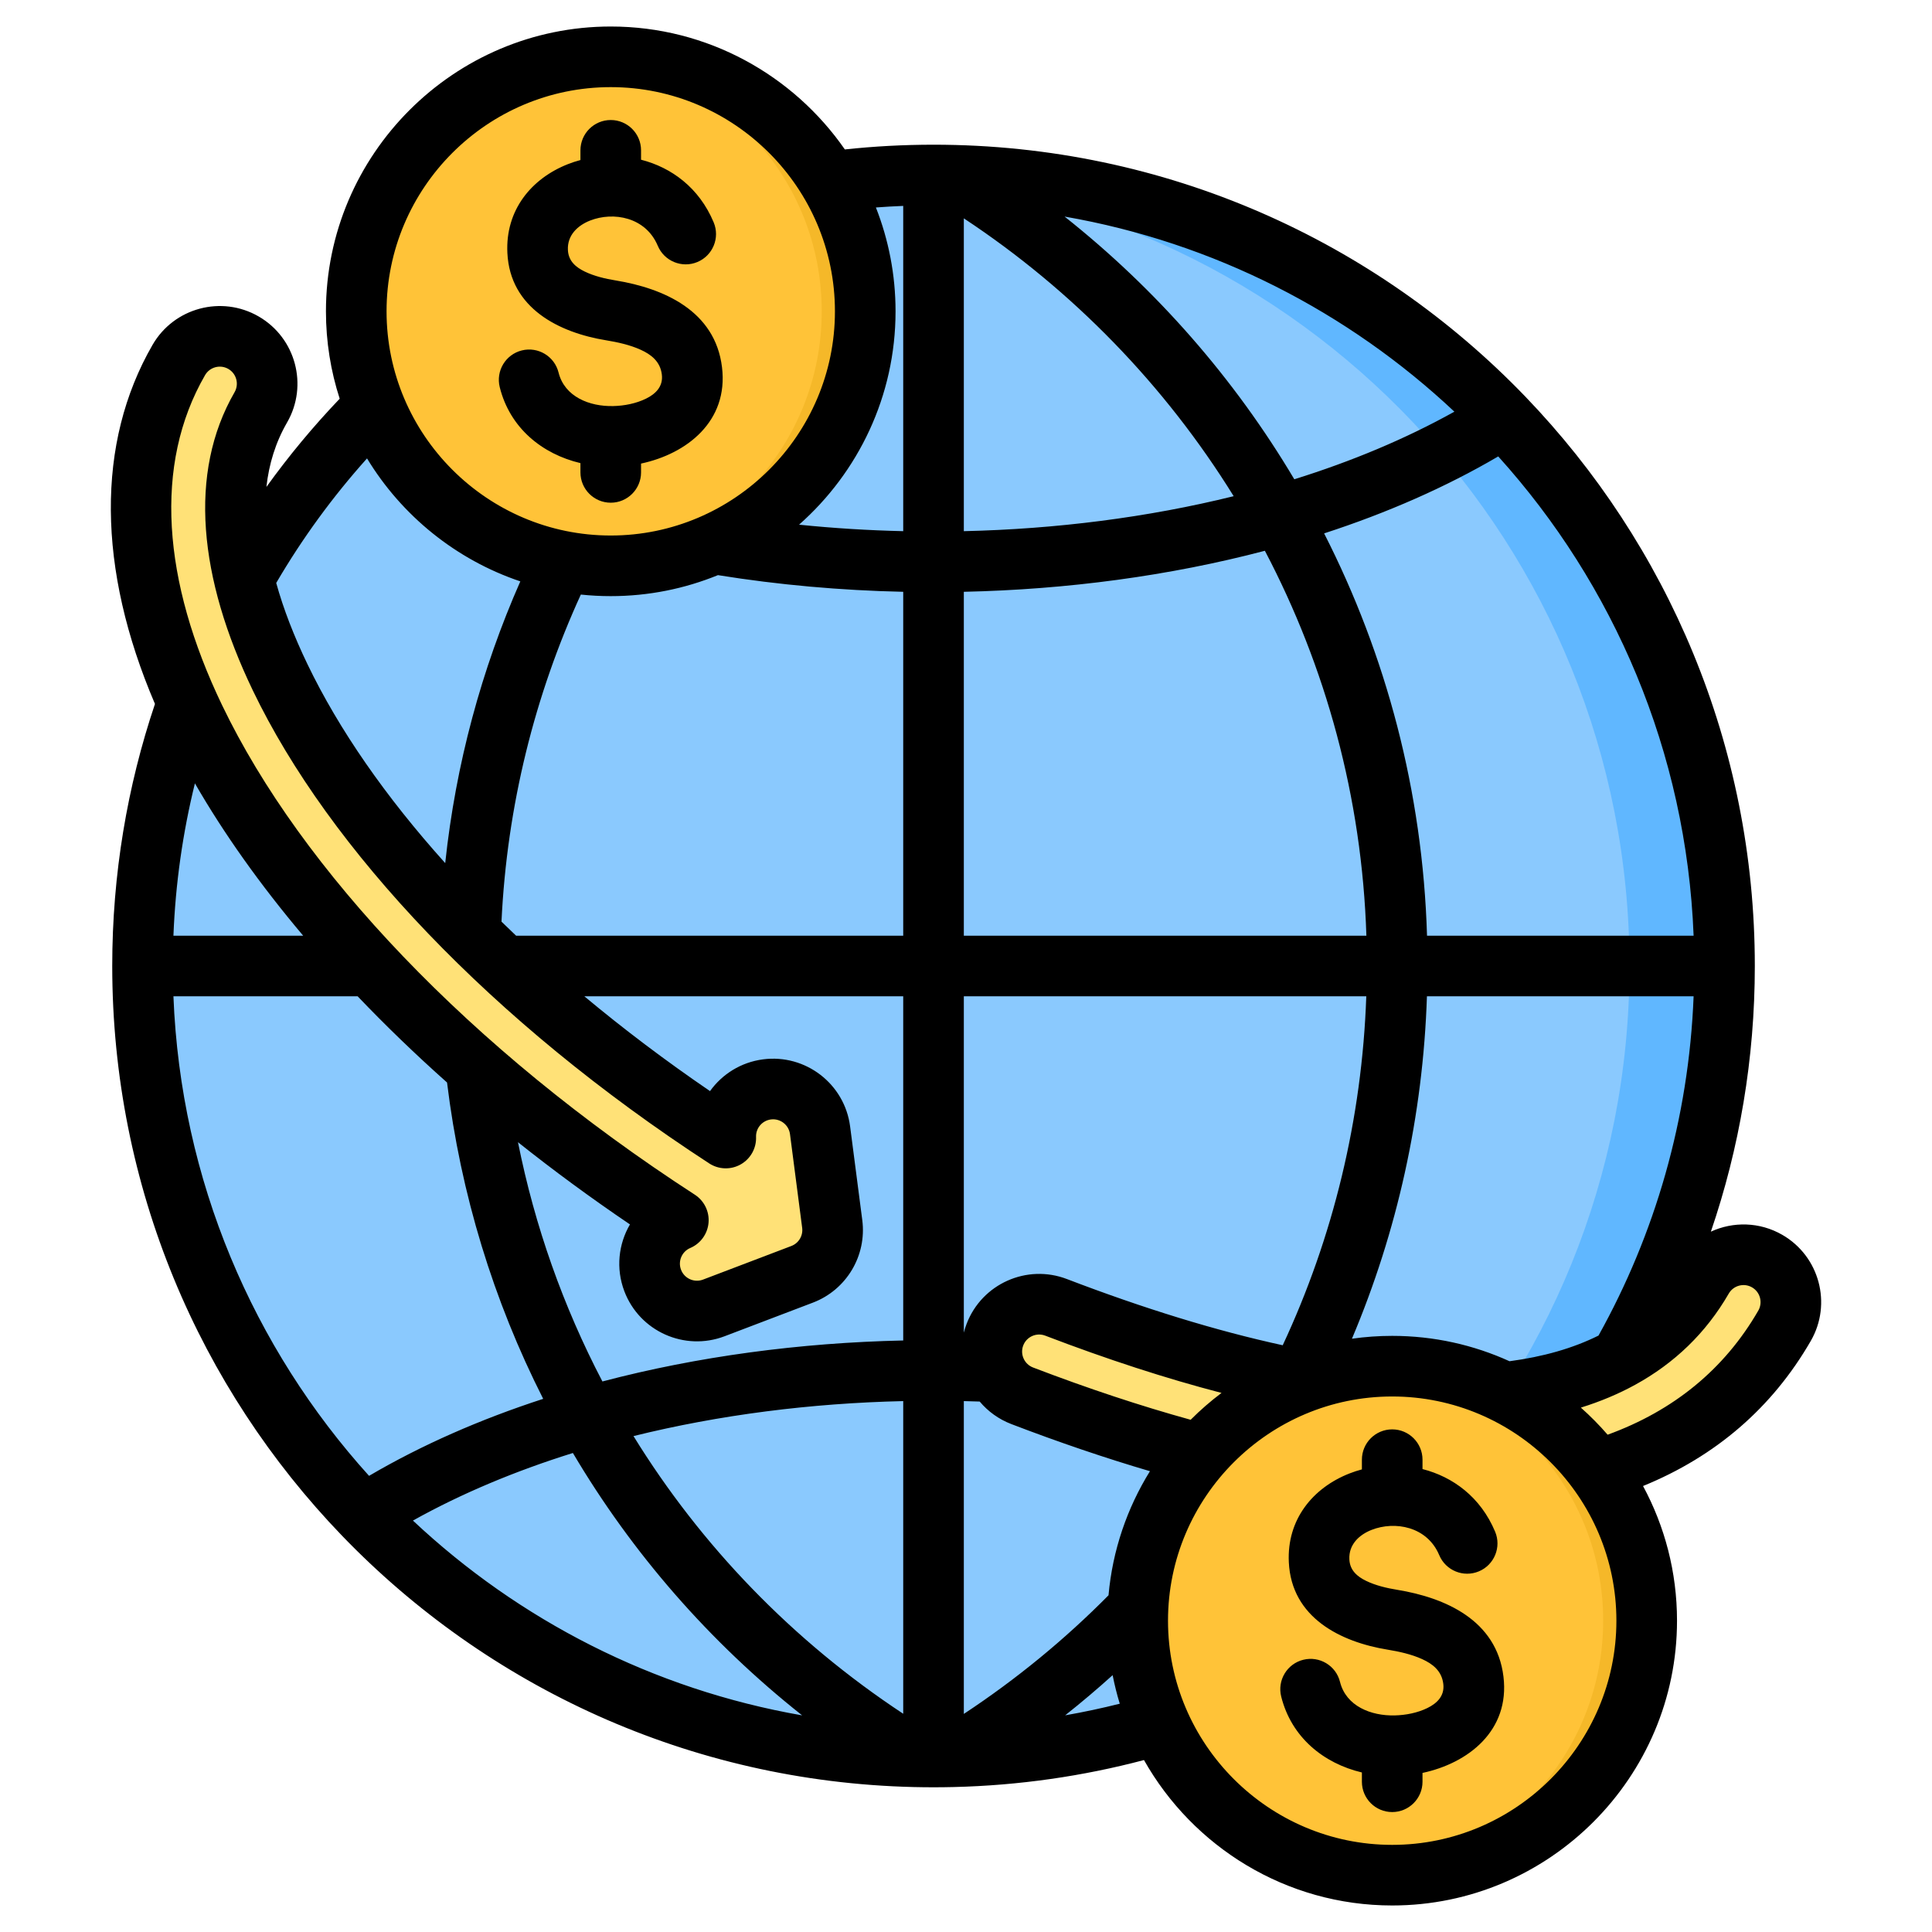
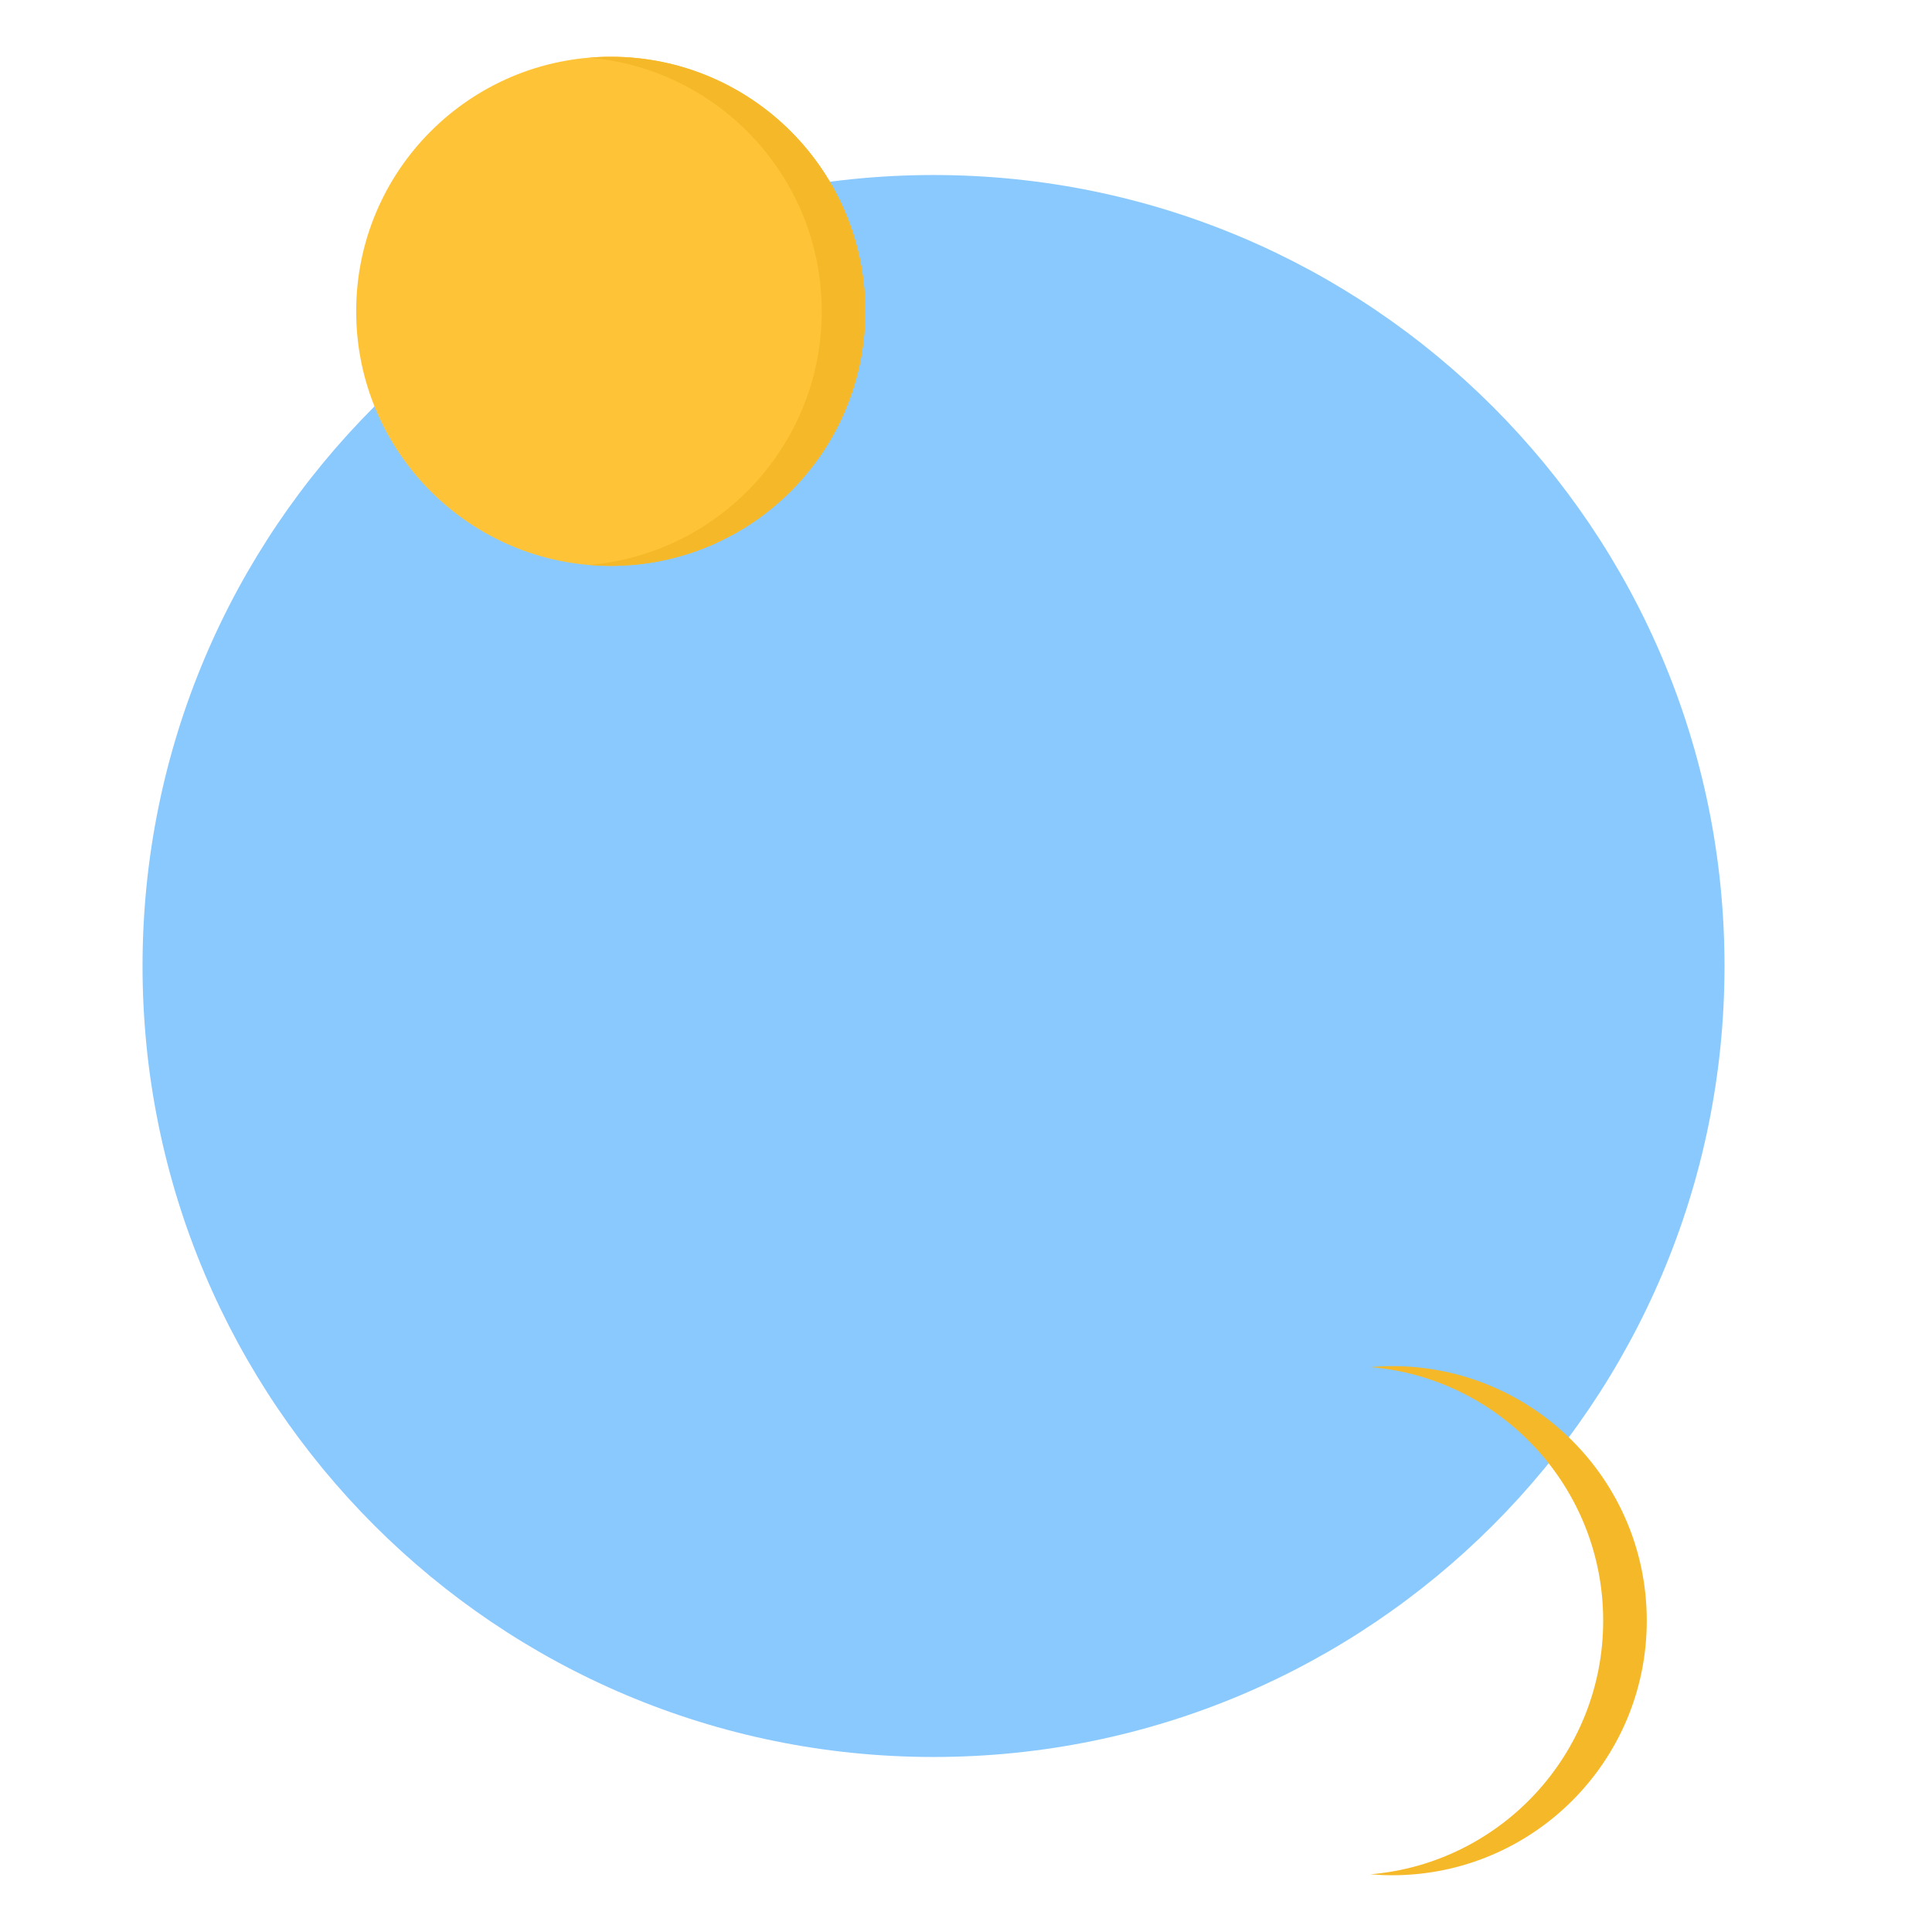
<svg xmlns="http://www.w3.org/2000/svg" clip-rule="evenodd" fill-rule="evenodd" stroke-linejoin="round" stroke-miterlimit="2" viewBox="0 0 510 510">
  <g>
    <g>
      <g>
        <path d="m246.427 46.201c115.317 0 208.8 93.483 208.8 208.8 0 115.315-93.483 208.798-208.8 208.798-115.318 0-208.8-93.483-208.8-208.798 0-115.317 93.482-208.8 208.8-208.8z" fill="#8ac9fe" />
-         <path d="m246.427 46.201c115.317 0 208.8 93.483 208.8 208.8 0 115.315-93.483 208.8-208.8 208.8-4.213 0-8.392-.141-12.543-.387 109.477-6.488 196.258-97.31 196.258-208.413 0-111.105-86.781-201.927-196.258-208.415 4.151-.246 8.33-.385 12.543-.385z" fill="#60b7ff" />
      </g>
      <g fill="#ffe177">
-         <path d="m191.584 300.412c-.232-6.373 4.432-11.999 10.882-12.837 6.842-.889 13.118 3.944 14.006 10.785l3.214 24.736c.745 5.736-2.543 11.235-7.95 13.293l-23.312 8.872c-6.448 2.454-13.675-.788-16.129-7.236-2.394-6.29.634-13.323 6.77-15.941-61.079-39.581-106.312-88.083-127.64-132.445-17.125-35.62-19.012-68.997-4.229-94.603 3.45-5.974 11.101-8.025 17.075-4.575 5.975 3.449 8.025 11.101 4.576 17.075-11.155 19.321-7.812 44.394 5.109 71.271 19.646 40.863 61.537 85.087 117.628 121.605z" />
-         <path d="m449.418 337.477c3.45-5.975 11.101-8.025 17.075-4.575 5.975 3.449 8.025 11.1 4.576 17.075-15.22 26.362-42.058 40.845-78.616 43.059-33.135 2.007-74.82-6.287-122.612-24.579-6.443-2.466-9.672-9.7-7.206-16.143s9.699-9.672 16.142-7.206c43.757 16.748 81.827 24.812 112.165 22.974 26.918-1.631 47.269-11.194 58.476-30.605z" />
-       </g>
+         </g>
      <g>
-         <path d="m367.506 360.618c37.113 0 67.2 30.087 67.2 67.201 0 37.113-30.087 67.2-67.2 67.2-37.114 0-67.2-30.087-67.2-67.2 0-37.114 30.086-67.201 67.2-67.201z" fill="#ffc338" />
        <path d="m367.505 360.618c37.114 0 67.201 30.087 67.201 67.201s-30.087 67.2-67.201 67.2c-1.937 0-3.856-.088-5.753-.248 34.421-2.919 61.448-31.777 61.448-66.952 0-35.176-27.027-64.034-61.448-66.953 1.897-.16 3.816-.248 5.753-.248z" fill="#f5b829" />
      </g>
      <g>
        <path d="m161.221 14.981c37.113 0 67.2 30.087 67.2 67.201 0 37.113-30.087 67.2-67.2 67.2-37.114 0-67.2-30.087-67.2-67.2 0-37.114 30.086-67.201 67.2-67.201z" fill="#ffc338" />
        <path d="m161.22 14.981c37.114 0 67.201 30.087 67.201 67.201s-30.087 67.2-67.201 67.2c-1.937 0-3.856-.088-5.753-.248 34.421-2.919 61.448-31.777 61.448-66.952 0-35.176-27.027-64.034-61.448-66.953 1.897-.16 3.816-.248 5.753-.248z" fill="#f5b829" />
      </g>
    </g>
-     <path d="m40.905 185.822c-15.272-35.677-15.571-68.919-.637-94.786 5.657-9.798 18.205-13.16 28.003-7.503 9.799 5.657 13.161 18.205 7.504 28.003-3.021 5.233-4.781 10.93-5.447 16.999 5.906-8.209 12.372-15.989 19.342-23.283-2.356-7.274-3.63-15.028-3.63-23.07 0-41.408 33.774-75.182 75.181-75.182 25.556 0 48.204 12.865 61.799 32.449 7.689-.826 15.499-1.25 23.407-1.25 61.367 0 116.792 25.514 156.239 66.512 37.501 38.977 60.562 91.947 60.562 150.289 0 24.54-4.082 48.13-11.601 70.128 5.846-2.701 12.871-2.616 18.866.845 9.799 5.658 13.161 18.205 7.504 28.004-10.182 17.635-25.078 30.459-44.276 38.296 5.718 10.594 8.967 22.703 8.967 35.545 0 41.408-33.774 75.182-75.182 75.182-28.058 0-52.61-15.507-65.526-38.388-16.092 4.256-32.917 6.708-50.244 7.125-1.765.043-3.535.064-5.309.064-1.749 0-3.493-.021-5.232-.062-59.244-1.405-112.616-26.59-150.934-66.376-37.544-38.983-60.635-91.983-60.635-150.363 0-24.188 3.965-47.452 11.279-69.178zm32.011-31.938c1.914 6.932 4.721 14.116 8.25 21.456 8.268 17.197 20.606 34.978 36.359 52.498 2.783-26.18 9.605-51.182 19.826-74.369-16.996-5.718-31.311-17.365-40.466-32.461-9.048 10.091-17.091 21.102-23.969 32.876zm59.464 89.406c1.269 1.24 2.556 2.476 3.858 3.71h102.189v-90.78c-16.497-.359-32.929-1.826-48.908-4.399-8.742 3.572-18.297 5.542-28.298 5.542-2.665 0-5.299-.14-7.894-.413-12.139 26.533-19.493 55.685-20.947 86.34zm21.873 19.71c10.306 8.599 21.393 16.979 33.172 25.024 3.195-4.452 8.153-7.622 14.011-8.383 11.22-1.457 21.512 6.469 22.97 17.689l3.213 24.735c1.222 9.408-4.171 18.426-13.037 21.8l-23.312 8.873c-10.575 4.025-22.427-1.293-26.452-11.867-2.295-6.032-1.55-12.479 1.475-17.653-10.346-7.008-20.211-14.264-29.557-21.703 4.426 22.169 11.959 43.409 22.287 63.157 25.131-6.616 52.18-10.228 79.404-10.82v-90.852zm-36.244 22.757c-8.399-7.477-16.277-15.083-23.598-22.757h-48.629c1.907 48.626 21.116 92.817 51.641 126.588 13.907-8.161 29.407-14.944 45.967-20.328-13.117-25.87-21.779-54.068-25.381-83.503zm-37.977-38.757c-11.345-13.437-20.934-26.95-28.579-40.213-3.194 12.956-5.13 26.406-5.671 40.213zm151.183-192.233c3.348 8.5 5.188 17.75 5.188 27.415 0 22.379-9.866 42.529-25.47 56.322 9.093.932 18.282 1.502 27.494 1.712v-85.861c-2.415.095-4.82.232-7.212.412zm190.753 297.79c14.875-26.7 23.833-57.143 25.103-89.557h-70.396c-1.035 31.621-7.874 62.176-19.796 90.388 3.473-.495 7.021-.751 10.627-.751 11.029 0 21.516 2.396 30.968 6.694 8.773-1.167 16.655-3.368 23.494-6.774zm25.103-105.557c-1.905-48.591-21.087-92.755-51.574-126.517-13.908 8.157-29.407 14.936-45.961 20.318 16.351 32.083 26.028 68.099 27.164 106.199zm-63.15-138.327c-27.963-26.286-63.46-44.65-102.899-51.503 24.187 19.171 44.802 42.685 60.642 69.347 15.14-4.725 29.385-10.667 42.257-17.844zm40.451 270.055c17.375-6.322 30.813-17.239 39.769-32.751 1.241-2.151.503-4.905-1.648-6.147-2.15-1.242-4.905-.504-6.147 1.647-6.03 10.444-14.369 18.402-24.725 24.084-4.404 2.417-9.182 4.419-14.313 6.015 2.509 2.225 4.87 4.615 7.064 7.152zm-128.78 71.009c-.754-2.462-1.384-4.977-1.883-7.537-4.049 3.657-8.228 7.194-12.534 10.605 4.868-.85 9.676-1.875 14.417-3.068zm-2.971-28.62c1.062-11.927 4.93-23.069 10.937-32.757-11.745-3.455-23.951-7.6-36.577-12.432-3.367-1.289-6.199-3.371-8.365-5.952-1.396-.049-2.792-.089-4.189-.12v82.576c13.944-9.201 26.716-19.711 38.194-31.315zm21.679-46.33c2.543-2.551 5.267-4.922 8.152-7.09-14.669-3.815-30.215-8.871-46.534-15.117-2.32-.888-4.924.274-5.812 2.594-.457 1.196-.368 2.467.142 3.54.478 1.008 1.329 1.841 2.453 2.271 14.459 5.534 28.348 10.139 41.599 13.802zm-205.295 26.606c27.932 26.231 63.368 44.563 102.738 51.422-24.531-19.416-44.938-42.93-60.513-69.261-15.131 4.724-29.365 10.664-42.225 17.839zm145.422-245.173v90.78h106.265c-1.164-36.55-10.723-71.042-26.796-101.609-25.155 6.623-52.227 10.238-79.469 10.829zm-16 213.636c-24.345.553-48.538 3.626-71.202 9.234 17.802 28.875 41.901 53.967 71.202 73.298zm16-106.856v88.782c.197-.78.442-1.557.737-2.327 4.044-10.567 15.906-15.862 26.473-11.818 20.313 7.775 39.372 13.649 56.968 17.477 13.282-28.45 20.929-59.679 22.06-92.114zm0-205.359v82.575c24.351-.551 48.555-3.625 71.233-9.235-18.146-29.307-42.52-54.378-71.233-73.34zm-67.208 249.476c-57.519-37.448-100.327-82.941-120.473-124.844-14.265-29.672-17.142-57.407-4.827-78.737 1.241-2.151.503-4.905-1.648-6.147-2.15-1.242-4.905-.504-6.147 1.647-13.621 23.593-11.268 54.317 4.511 87.137 20.827 43.32 65.137 90.547 124.781 129.198 2.481 1.608 3.873 4.453 3.62 7.399-.254 2.946-2.112 5.512-4.831 6.673-2.208.942-3.294 3.473-2.433 5.736.883 2.322 3.485 3.489 5.806 2.605l23.313-8.872c1.946-.741 3.13-2.72 2.861-4.785l-3.213-24.736c-.32-2.463-2.579-4.203-5.042-3.883-2.32.301-4.002 2.321-3.919 4.614.109 2.985-1.454 5.781-4.054 7.253-2.599 1.471-5.802 1.371-8.305-.258zm-25.998-165.754c32.596 0 59.182-26.586 59.182-59.181 0-32.596-26.586-59.182-59.182-59.182-32.595 0-59.181 26.586-59.181 59.182 0 32.595 26.586 59.181 59.181 59.181zm-8-99.115v-2.565c0-4.416 3.585-8 8-8 4.416 0 8 3.584 8 8v2.478c8.017 2.046 15.327 7.376 19.168 16.528 1.709 4.072-.21 8.764-4.281 10.473-4.072 1.708-8.764-.21-10.473-4.282-3.19-7.603-11.743-9.068-17.86-6.661-3.305 1.3-6.053 3.89-5.861 7.769l.001.019c.139 2.938 2.131 4.548 4.401 5.657 2.541 1.241 5.484 1.923 8.258 2.375l.014.002c12.57 2.07 26.206 7.969 28.005 22.911 1.731 14.299-9.331 22.853-21.372 25.42v2.331c0 4.415-3.584 8-8 8-4.415 0-8-3.585-8-8v-2.45c-10.064-2.384-18.612-9.237-21.304-20.054-1.067-4.284 1.546-8.629 5.831-9.695 4.284-1.066 8.629 1.546 9.695 5.831 1.596 6.413 8.183 9.012 14.455 8.856h.018c2.861-.065 5.974-.664 8.603-1.952 2.474-1.213 4.578-3.155 4.189-6.365l-.001-.008c-.415-3.46-2.848-5.294-5.586-6.538-2.854-1.296-6.098-2-9.118-2.497-12.36-2.013-25.377-8.412-26.07-23.067-.554-11.303 6.351-19.644 15.984-23.434 1.072-.422 2.176-.783 3.304-1.082zm214.285 444.752c32.595 0 59.182-26.586 59.182-59.182 0-32.595-26.587-59.181-59.182-59.181s-59.182 26.586-59.182 59.181c0 32.596 26.587 59.182 59.182 59.182zm-8-99.115v-2.566c0-4.415 3.585-8 8-8s8 3.585 8 8v2.479c8.017 2.046 15.327 7.376 19.168 16.528 1.708 4.071-.21 8.764-4.281 10.472-4.072 1.709-8.764-.209-10.473-4.281-3.191-7.604-11.743-9.068-17.86-6.661-3.305 1.3-6.054 3.89-5.861 7.769l.001.019c.138 2.938 2.131 4.548 4.4 5.657 2.542 1.241 5.485 1.923 8.259 2.375l.014.002c12.57 2.069 26.206 7.969 28.004 22.911 1.731 14.298-9.331 22.853-21.371 25.42v2.331c0 4.415-3.585 8-8 8s-8-3.585-8-8v-2.45c-10.064-2.384-18.612-9.237-21.304-20.054-1.067-4.284 1.546-8.629 5.831-9.695 4.284-1.067 8.629 1.546 9.695 5.831 1.596 6.413 8.183 9.012 14.455 8.856h.018c2.861-.065 5.974-.664 8.603-1.953 2.474-1.212 4.578-3.154 4.189-6.364l-.001-.009c-.415-3.459-2.849-5.293-5.586-6.537-2.854-1.296-6.098-2-9.119-2.497-12.36-2.013-25.376-8.412-26.069-23.067-.554-11.303 6.351-19.644 15.984-23.434 1.072-.422 2.176-.783 3.304-1.082z" />
  </g>
</svg>